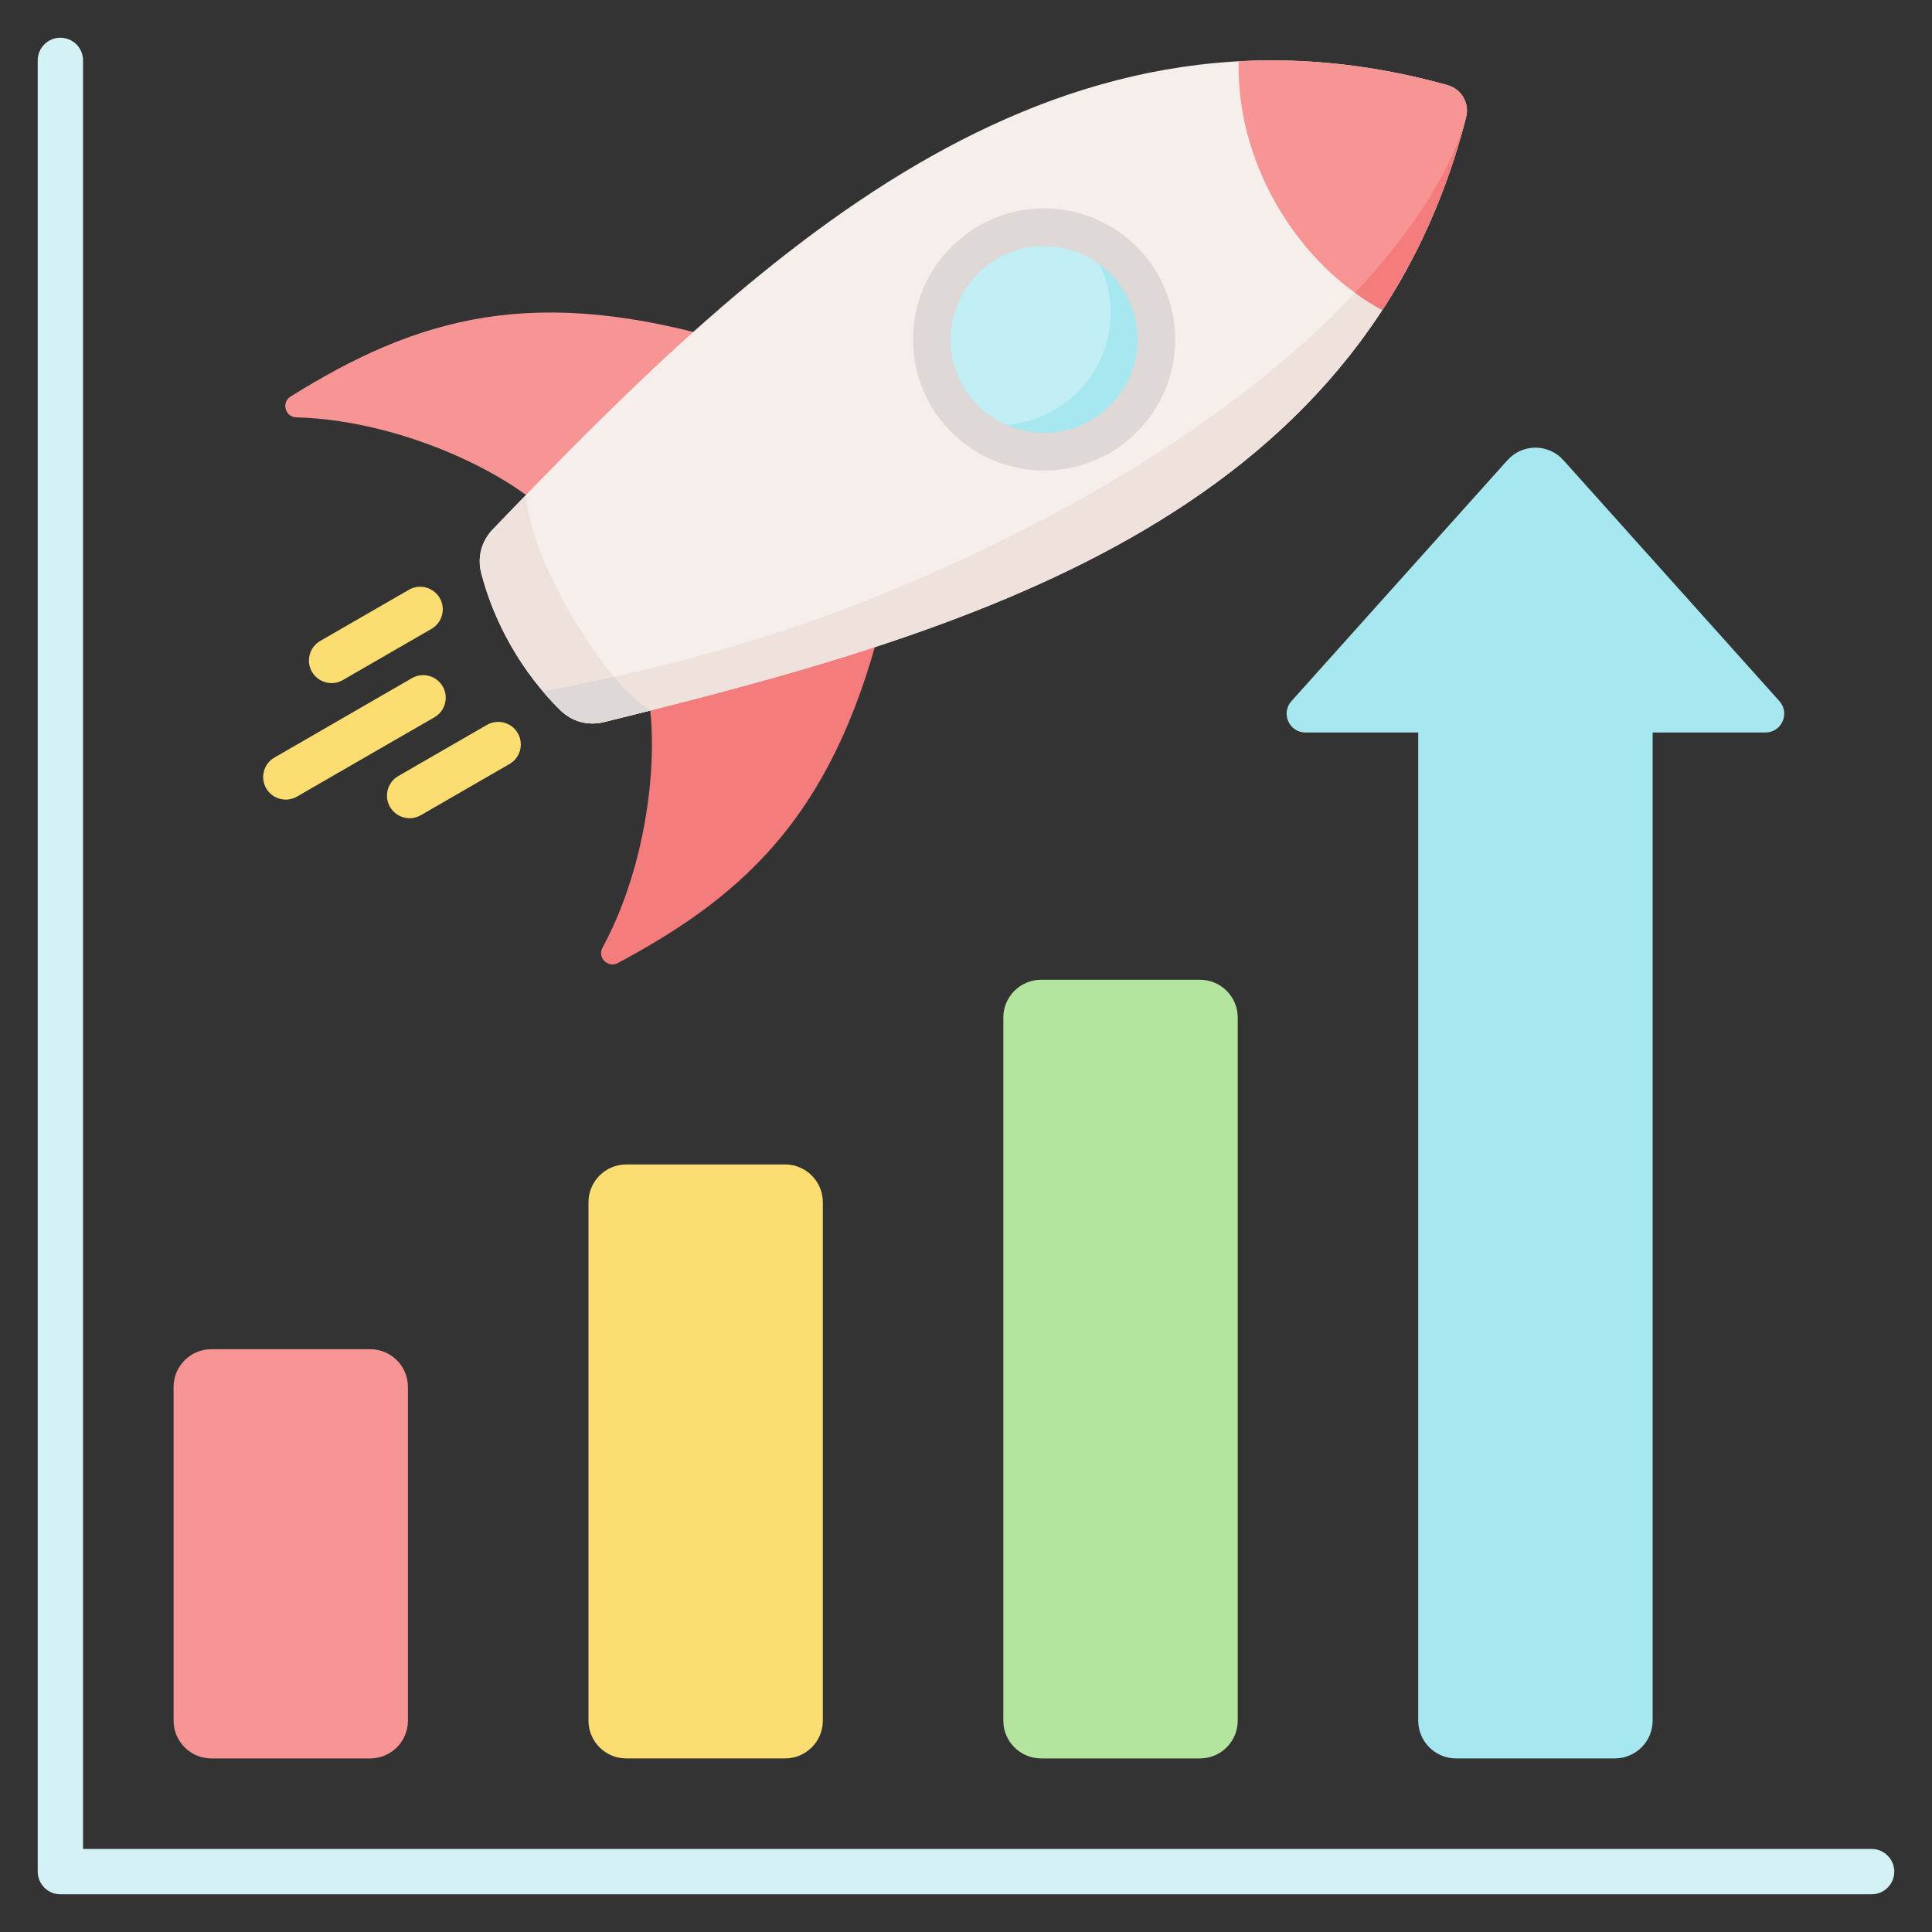
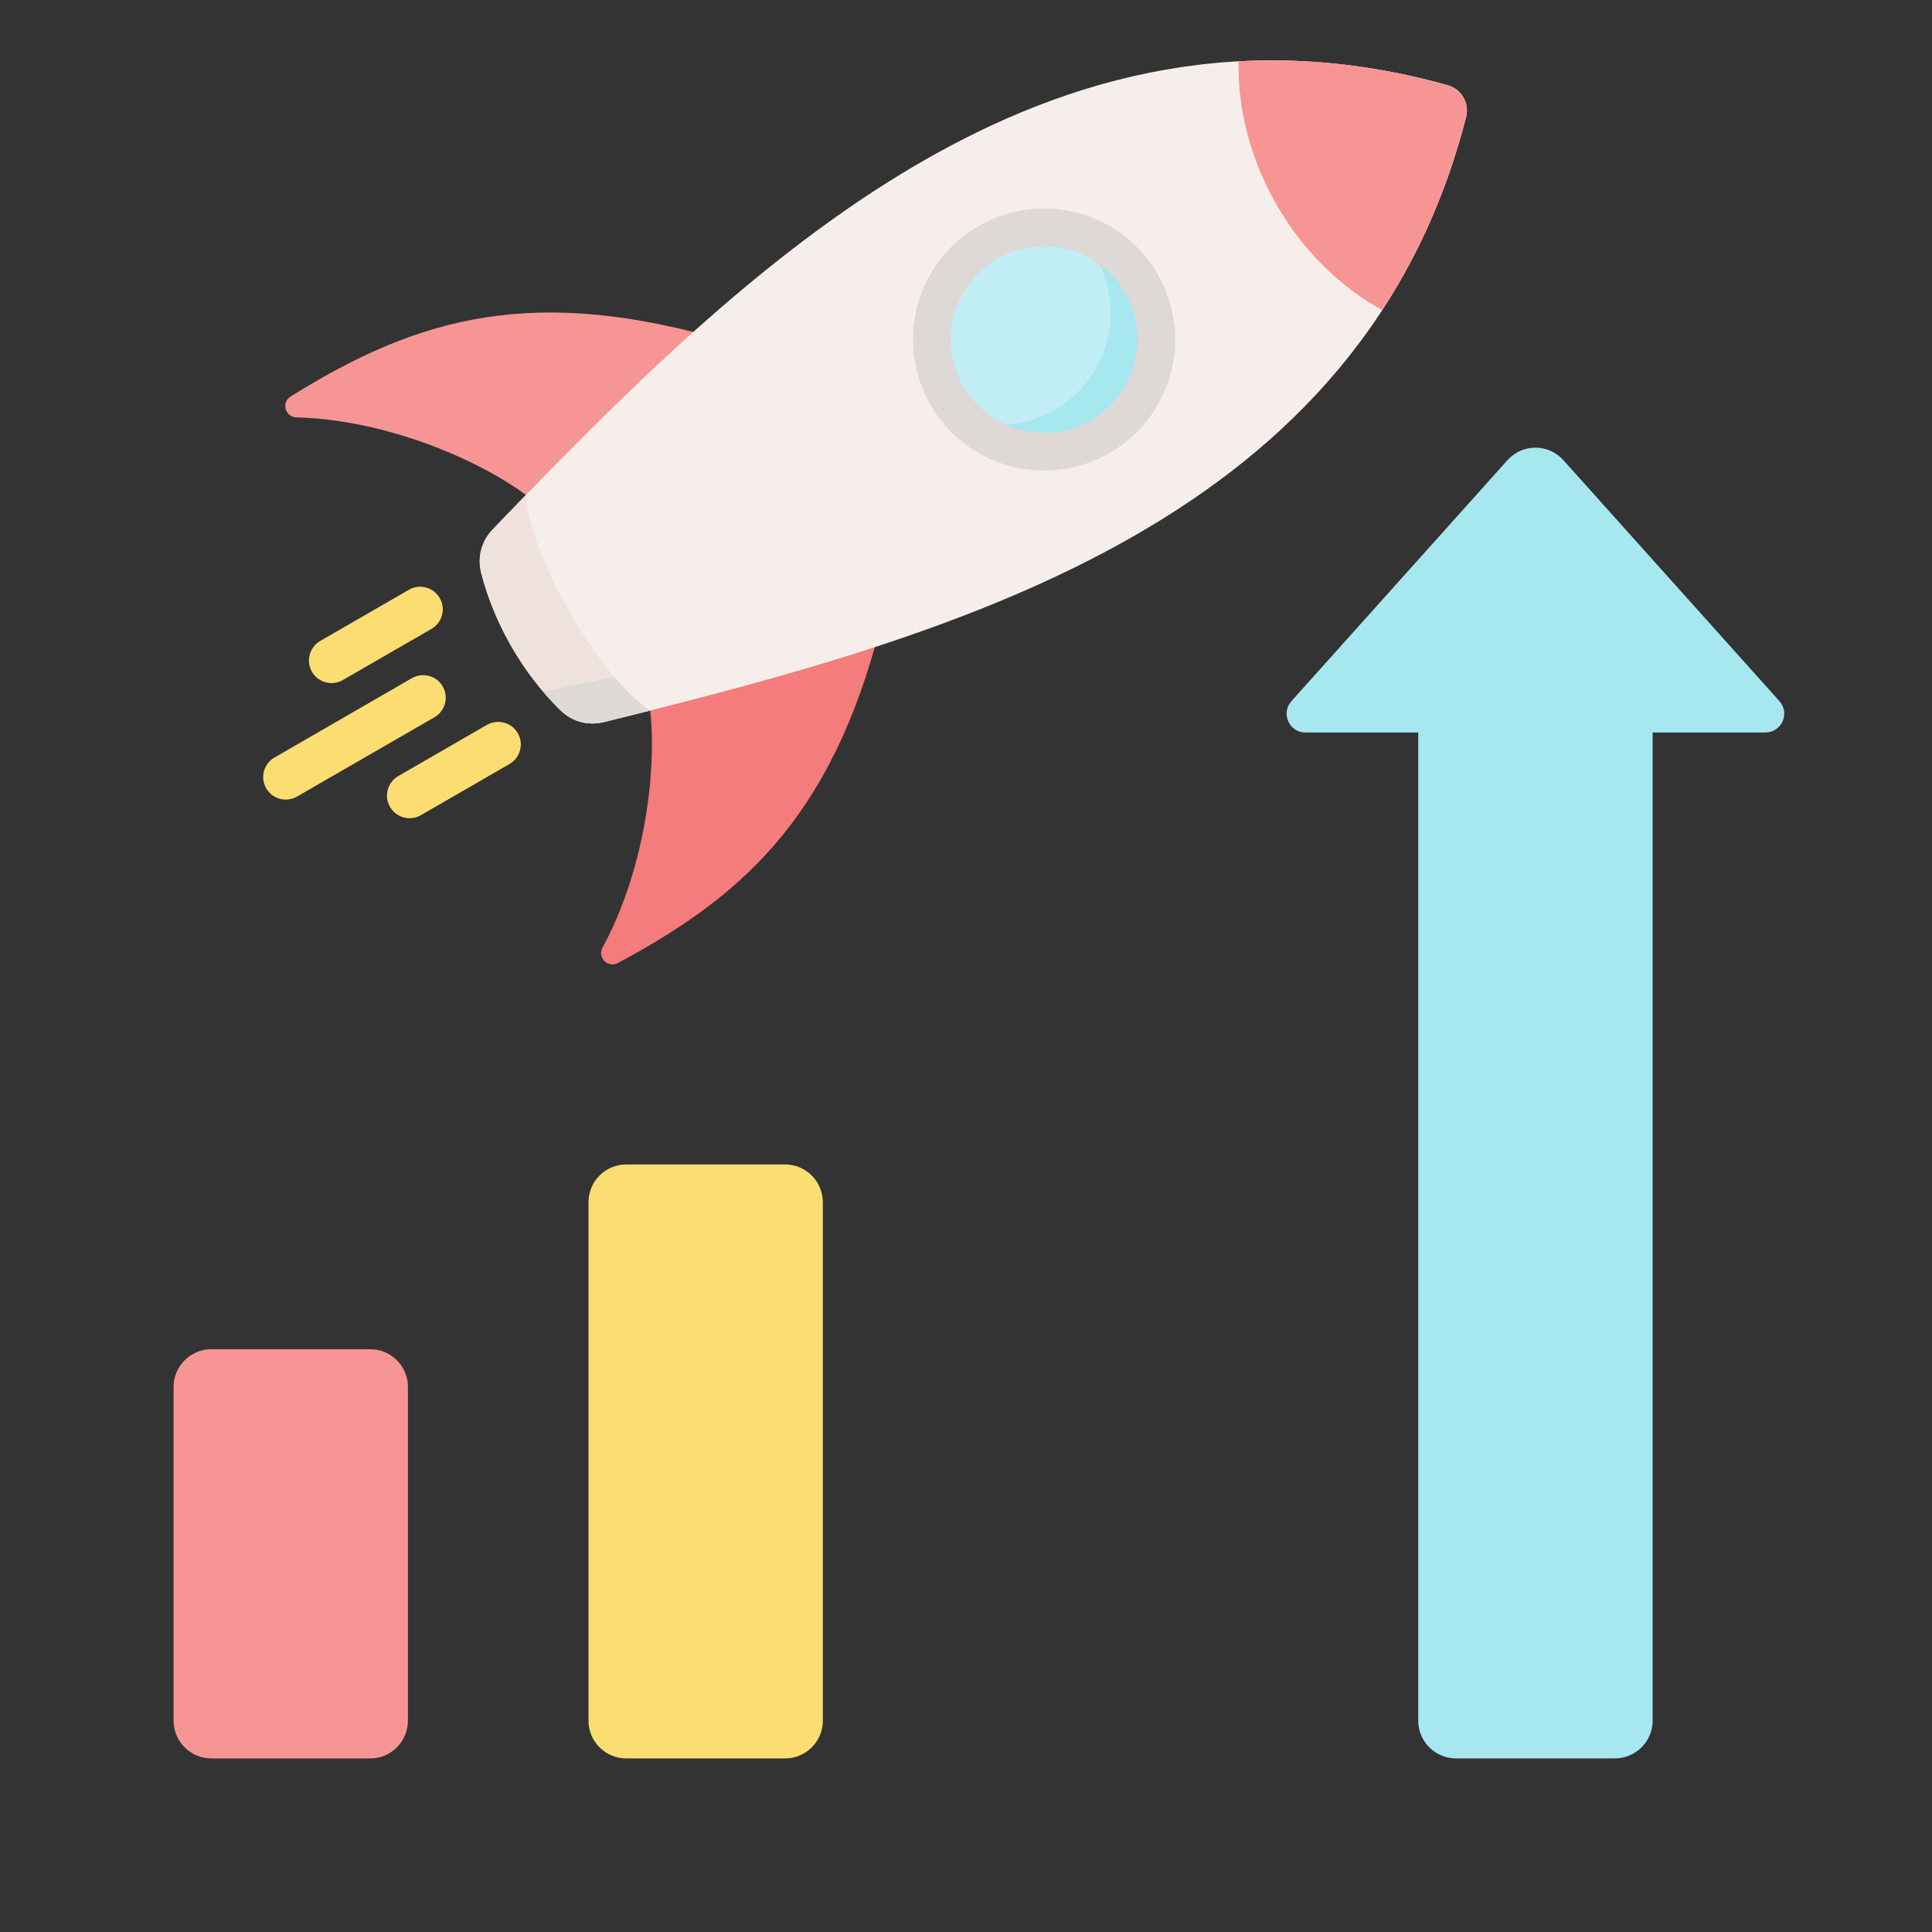
<svg xmlns="http://www.w3.org/2000/svg" width="40" height="40" viewBox="0 0 40 40" fill="none">
  <rect x="0" y="0" width="40" height="40" fill="#333333" stroke="none" />
  <g clip-path="url(#clip0_4_1051)">
    <path fill-rule="evenodd" clip-rule="evenodd" d="M17.036 35.625V24.891C17.036 24.46 16.685 24.109 16.255 24.109C15.158 24.109 14.062 24.109 12.965 24.109C12.534 24.109 12.184 24.46 12.184 24.891V35.625C12.184 36.056 12.534 36.406 12.965 36.406H16.255C16.685 36.406 17.036 36.056 17.036 35.625Z" fill="#FBDD72" />
-     <path fill-rule="evenodd" clip-rule="evenodd" d="M25.626 35.625V21.066C25.626 20.636 25.275 20.285 24.845 20.285C23.748 20.285 22.652 20.285 21.555 20.285C21.124 20.285 20.773 20.636 20.773 21.066V35.625C20.773 36.056 21.124 36.406 21.555 36.406H24.845C25.275 36.406 25.626 36.056 25.626 35.625Z" fill="#B3E59F" />
    <path fill-rule="evenodd" clip-rule="evenodd" d="M8.446 35.625V28.715C8.446 28.284 8.095 27.934 7.665 27.934H4.375C3.945 27.934 3.594 28.284 3.594 28.715V35.625C3.594 36.056 3.945 36.406 4.375 36.406H7.665C8.095 36.406 8.446 36.056 8.446 35.625Z" fill="#F79595" />
    <path fill-rule="evenodd" clip-rule="evenodd" d="M34.216 15.166V35.625C34.216 36.055 33.865 36.406 33.434 36.406H30.145C29.714 36.406 29.363 36.055 29.363 35.625V15.166H27.03C26.691 15.166 26.513 14.767 26.739 14.515L31.208 9.53C31.52 9.181 32.059 9.181 32.371 9.53L36.84 14.515C37.066 14.766 36.888 15.166 36.549 15.166H34.216Z" fill="#A6E7F0" />
-     <path fill-rule="evenodd" clip-rule="evenodd" d="M38.75 38.281C39.009 38.281 39.219 38.491 39.219 38.75C39.219 39.009 39.009 39.219 38.75 39.219H1.25C0.991 39.219 0.781 39.009 0.781 38.75V1.25C0.781 0.991 0.991 0.781 1.25 0.781C1.509 0.781 1.719 0.991 1.719 1.25V38.281H38.75Z" fill="#D4F2F6" />
    <path fill-rule="evenodd" clip-rule="evenodd" d="M15.843 8.252L11.63 10.98C11.064 10.048 8.509 8.702 6.135 8.641C5.903 8.635 5.82 8.331 6.017 8.209C8.654 6.566 11.062 5.859 15.179 7.102L15.843 8.252Z" fill="#F79595" />
    <path fill-rule="evenodd" clip-rule="evenodd" d="M17.605 11.304L18.33 12.559C17.347 16.745 15.531 18.477 12.791 19.939C12.586 20.049 12.363 19.824 12.474 19.62C13.609 17.535 13.721 14.649 13.196 13.693L17.605 11.304Z" fill="#F47C7C" />
    <path fill-rule="evenodd" clip-rule="evenodd" d="M8.529 14.04C8.752 13.912 9.038 13.989 9.166 14.212C9.295 14.436 9.218 14.721 8.995 14.85L6.148 16.493C5.925 16.621 5.64 16.544 5.511 16.321C5.382 16.098 5.459 15.812 5.683 15.684L8.529 14.04ZM10.081 15.008L8.245 16.068C8.022 16.198 7.945 16.483 8.075 16.707C8.205 16.93 8.491 17.007 8.714 16.877L10.549 15.818C10.773 15.688 10.849 15.402 10.72 15.179C10.59 14.955 10.304 14.88 10.081 15.008ZM8.465 12.211L6.63 13.27C6.406 13.4 6.33 13.686 6.459 13.909C6.589 14.133 6.875 14.209 7.098 14.08L8.934 13.02C9.157 12.89 9.234 12.605 9.104 12.381C8.974 12.158 8.688 12.081 8.465 12.211Z" fill="#FBDD72" />
    <path fill-rule="evenodd" clip-rule="evenodd" d="M11.597 14.698C10.824 13.939 10.236 12.92 9.965 11.871C9.878 11.536 9.965 11.206 10.205 10.956C15.545 5.398 21.679 -0.551 29.971 1.763C30.258 1.843 30.428 2.138 30.354 2.426C28.212 10.765 19.993 13.101 12.509 14.948C12.173 15.031 11.845 14.941 11.597 14.698Z" fill="#F5EEEA" />
-     <path fill-rule="evenodd" clip-rule="evenodd" d="M30.354 2.427C29.699 4.865 26.148 9.091 18.197 12.33C16.753 12.918 15.123 13.444 13.282 13.883C12.628 14.038 11.948 14.183 11.24 14.315C11.353 14.448 11.473 14.576 11.596 14.698C11.843 14.941 12.172 15.031 12.508 14.948C12.824 14.87 13.142 14.791 13.461 14.711C15.012 14.32 16.581 13.899 18.111 13.399C23.698 11.573 28.744 8.695 30.354 2.427Z" fill="#EFE2DD" />
-     <path fill-rule="evenodd" clip-rule="evenodd" d="M13.463 14.711C12.405 14.027 10.955 11.505 10.89 10.247C10.66 10.483 10.432 10.72 10.205 10.957C9.965 11.207 9.878 11.537 9.965 11.872C10.236 12.921 10.824 13.94 11.597 14.699C11.844 14.942 12.173 15.032 12.509 14.949C12.826 14.87 13.144 14.791 13.463 14.711Z" fill="#EFE2DD" />
+     <path fill-rule="evenodd" clip-rule="evenodd" d="M13.463 14.711C12.405 14.027 10.955 11.505 10.89 10.247C10.66 10.483 10.432 10.72 10.205 10.957C9.965 11.207 9.878 11.537 9.965 11.872C10.236 12.921 10.824 13.94 11.597 14.699C11.844 14.942 12.173 15.032 12.509 14.949C12.826 14.87 13.144 14.791 13.463 14.711" fill="#EFE2DD" />
    <path fill-rule="evenodd" clip-rule="evenodd" d="M13.463 14.711C13.227 14.559 12.972 14.314 12.716 14.013C12.238 14.119 11.747 14.22 11.241 14.315C11.266 14.344 11.291 14.373 11.316 14.402C11.361 14.453 11.407 14.503 11.454 14.552C11.501 14.601 11.548 14.65 11.597 14.698L11.609 14.709L11.62 14.719L11.632 14.73L11.644 14.741L11.655 14.752C11.659 14.755 11.663 14.758 11.668 14.762L11.681 14.772L11.693 14.781L11.706 14.79L11.718 14.8L11.73 14.809L11.743 14.818L11.756 14.826L11.77 14.835L11.783 14.843L11.796 14.851L11.809 14.858L11.823 14.866L11.836 14.873L11.849 14.88L11.863 14.887L11.877 14.893L11.891 14.899L11.905 14.905L11.919 14.911L11.934 14.916L11.948 14.922L11.962 14.927L11.976 14.931L11.99 14.936L12.004 14.941L12.019 14.944L12.034 14.948L12.048 14.952L12.063 14.955L12.078 14.959L12.093 14.962L12.108 14.964L12.123 14.966L12.137 14.969L12.152 14.971L12.167 14.973L12.182 14.974L12.197 14.976L12.212 14.976L12.227 14.977L12.243 14.978H12.259H12.274H12.29L12.306 14.977L12.321 14.976L12.337 14.976L12.352 14.974L12.368 14.973L12.384 14.971L12.399 14.969L12.415 14.966L12.431 14.964L12.446 14.961L12.462 14.958L12.477 14.955L12.493 14.951L12.509 14.948L12.523 14.944L12.538 14.94L12.553 14.936L12.568 14.932L12.583 14.928L12.598 14.924L12.613 14.92L12.627 14.916L12.642 14.912L12.657 14.909L12.672 14.905L12.687 14.901L12.702 14.897L12.716 14.893L12.731 14.889L12.746 14.885L12.761 14.881L12.776 14.877L12.791 14.873L12.806 14.869L12.82 14.866L12.835 14.862L12.85 14.858L12.865 14.854L12.88 14.85L12.895 14.846L12.909 14.842L12.924 14.838L12.939 14.834L12.954 14.83L12.969 14.826L12.984 14.823L12.998 14.819L13.013 14.815L13.028 14.811L13.043 14.807L13.058 14.803L13.073 14.799L13.088 14.795L13.102 14.791L13.117 14.787L13.132 14.784L13.147 14.78L13.162 14.776L13.177 14.772L13.191 14.768L13.206 14.764L13.221 14.76L13.251 14.752L13.266 14.748L13.28 14.744L13.295 14.741L13.31 14.737L13.325 14.733L13.34 14.729L13.355 14.725L13.37 14.721L13.384 14.717L13.399 14.713L13.414 14.709L13.429 14.705L13.444 14.701L13.463 14.711Z" fill="#DED8D7" />
    <path fill-rule="evenodd" clip-rule="evenodd" d="M26.435 4.247C26.994 5.215 27.769 5.957 28.619 6.42C29.372 5.266 29.964 3.945 30.354 2.426C30.428 2.138 30.258 1.843 29.971 1.763C28.46 1.341 27.02 1.194 25.644 1.269C25.621 2.237 25.877 3.279 26.435 4.247Z" fill="#F79595" />
-     <path fill-rule="evenodd" clip-rule="evenodd" d="M30.354 2.427C30.09 3.409 29.355 4.681 28.053 6.062C28.237 6.195 28.425 6.315 28.618 6.42C28.643 6.382 28.668 6.344 28.692 6.306L28.694 6.305C28.741 6.23 28.788 6.155 28.834 6.079L28.835 6.077C28.881 6.002 28.926 5.925 28.97 5.848L28.973 5.843C29.017 5.767 29.061 5.691 29.103 5.613L29.107 5.606C29.15 5.529 29.191 5.451 29.233 5.372L29.235 5.368C29.277 5.288 29.318 5.208 29.358 5.127L29.359 5.124C29.441 4.96 29.52 4.793 29.595 4.623V4.622C29.671 4.452 29.743 4.279 29.812 4.103L29.814 4.1C29.848 4.013 29.882 3.925 29.915 3.837L29.916 3.832C29.949 3.744 29.98 3.655 30.012 3.566L30.014 3.559C30.044 3.47 30.075 3.38 30.105 3.29L30.107 3.283C30.137 3.191 30.166 3.099 30.193 3.006L30.194 3.003C30.222 2.909 30.249 2.814 30.277 2.719V2.718C30.303 2.621 30.329 2.524 30.354 2.427Z" fill="#F47C7C" />
    <path fill-rule="evenodd" clip-rule="evenodd" d="M23.629 5.867C24.27 6.979 23.89 8.4 22.778 9.041C21.666 9.683 20.245 9.302 19.604 8.191C18.962 7.079 19.343 5.658 20.455 5.016C21.566 4.375 22.988 4.755 23.629 5.867Z" fill="#A6E7F0" />
    <path fill-rule="evenodd" clip-rule="evenodd" d="M20.003 8.702C19.85 8.555 19.716 8.384 19.604 8.191C18.962 7.079 19.343 5.658 20.455 5.016C21.031 4.684 21.691 4.626 22.284 4.803C22.437 4.951 22.571 5.122 22.683 5.315C23.324 6.427 22.944 7.848 21.832 8.489C21.255 8.822 20.595 8.879 20.003 8.702Z" fill="#C1EDF5" />
    <path fill-rule="evenodd" clip-rule="evenodd" d="M23.979 5.696C24.342 6.34 24.415 7.069 24.238 7.731C24.058 8.402 23.622 9.004 22.973 9.379C22.966 9.384 22.958 9.387 22.949 9.391C22.305 9.755 21.576 9.827 20.914 9.65C20.244 9.47 19.641 9.034 19.266 8.386C19.262 8.378 19.258 8.37 19.254 8.362C18.891 7.718 18.818 6.988 18.995 6.327C19.175 5.656 19.611 5.055 20.261 4.679C20.91 4.304 21.649 4.227 22.319 4.407C22.989 4.587 23.591 5.023 23.966 5.671C23.97 5.68 23.975 5.687 23.979 5.696ZM23.484 7.53C23.611 7.057 23.56 6.538 23.303 6.08L23.292 6.062C23.025 5.6 22.596 5.29 22.118 5.162C21.639 5.034 21.111 5.087 20.649 5.354C20.188 5.62 19.878 6.049 19.75 6.528C19.623 7.001 19.674 7.519 19.931 7.977L19.942 7.995C20.209 8.458 20.638 8.768 21.116 8.896C21.589 9.023 22.108 8.972 22.566 8.715L22.584 8.704C23.045 8.437 23.356 8.008 23.484 7.53Z" fill="#DED8D7" />
  </g>
  <defs>
    <clipPath id="clip0_4_1051">
      <rect width="40" height="40" fill="white" />
    </clipPath>
  </defs>
</svg>